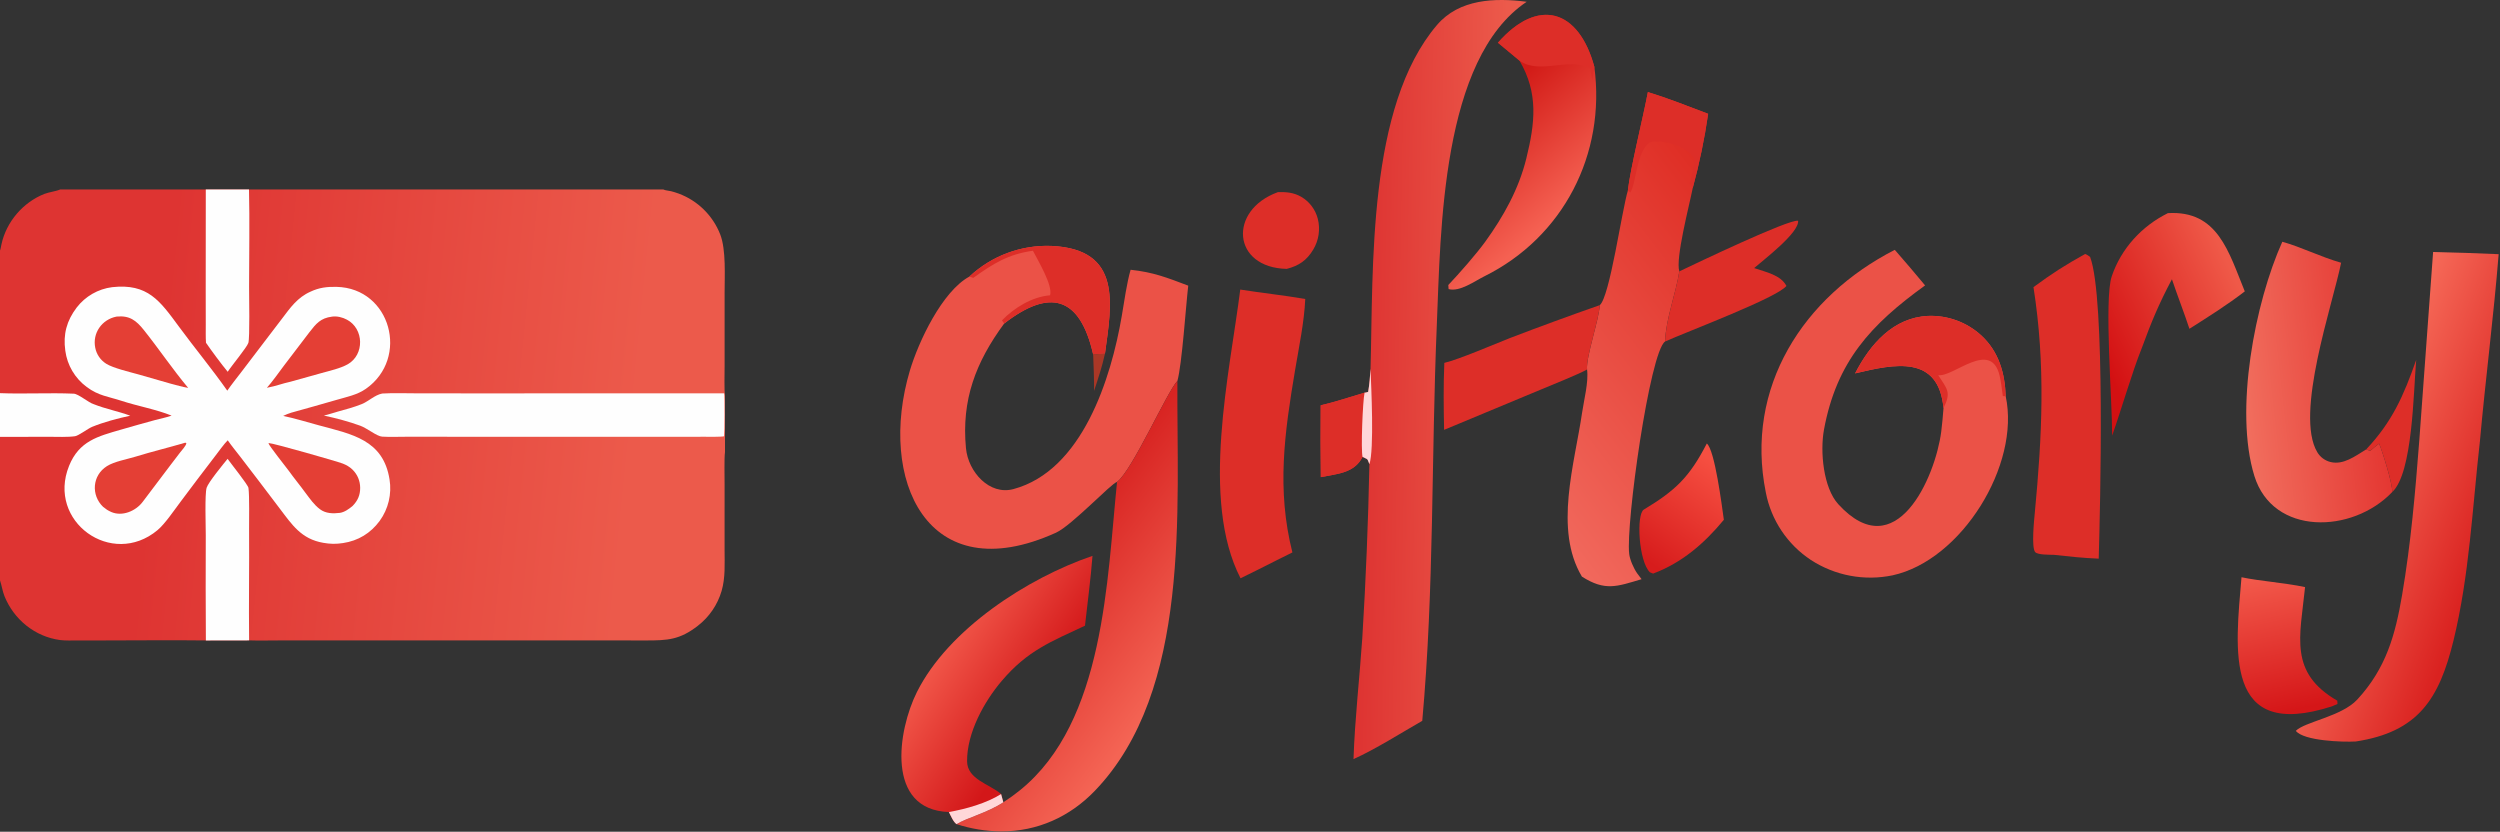
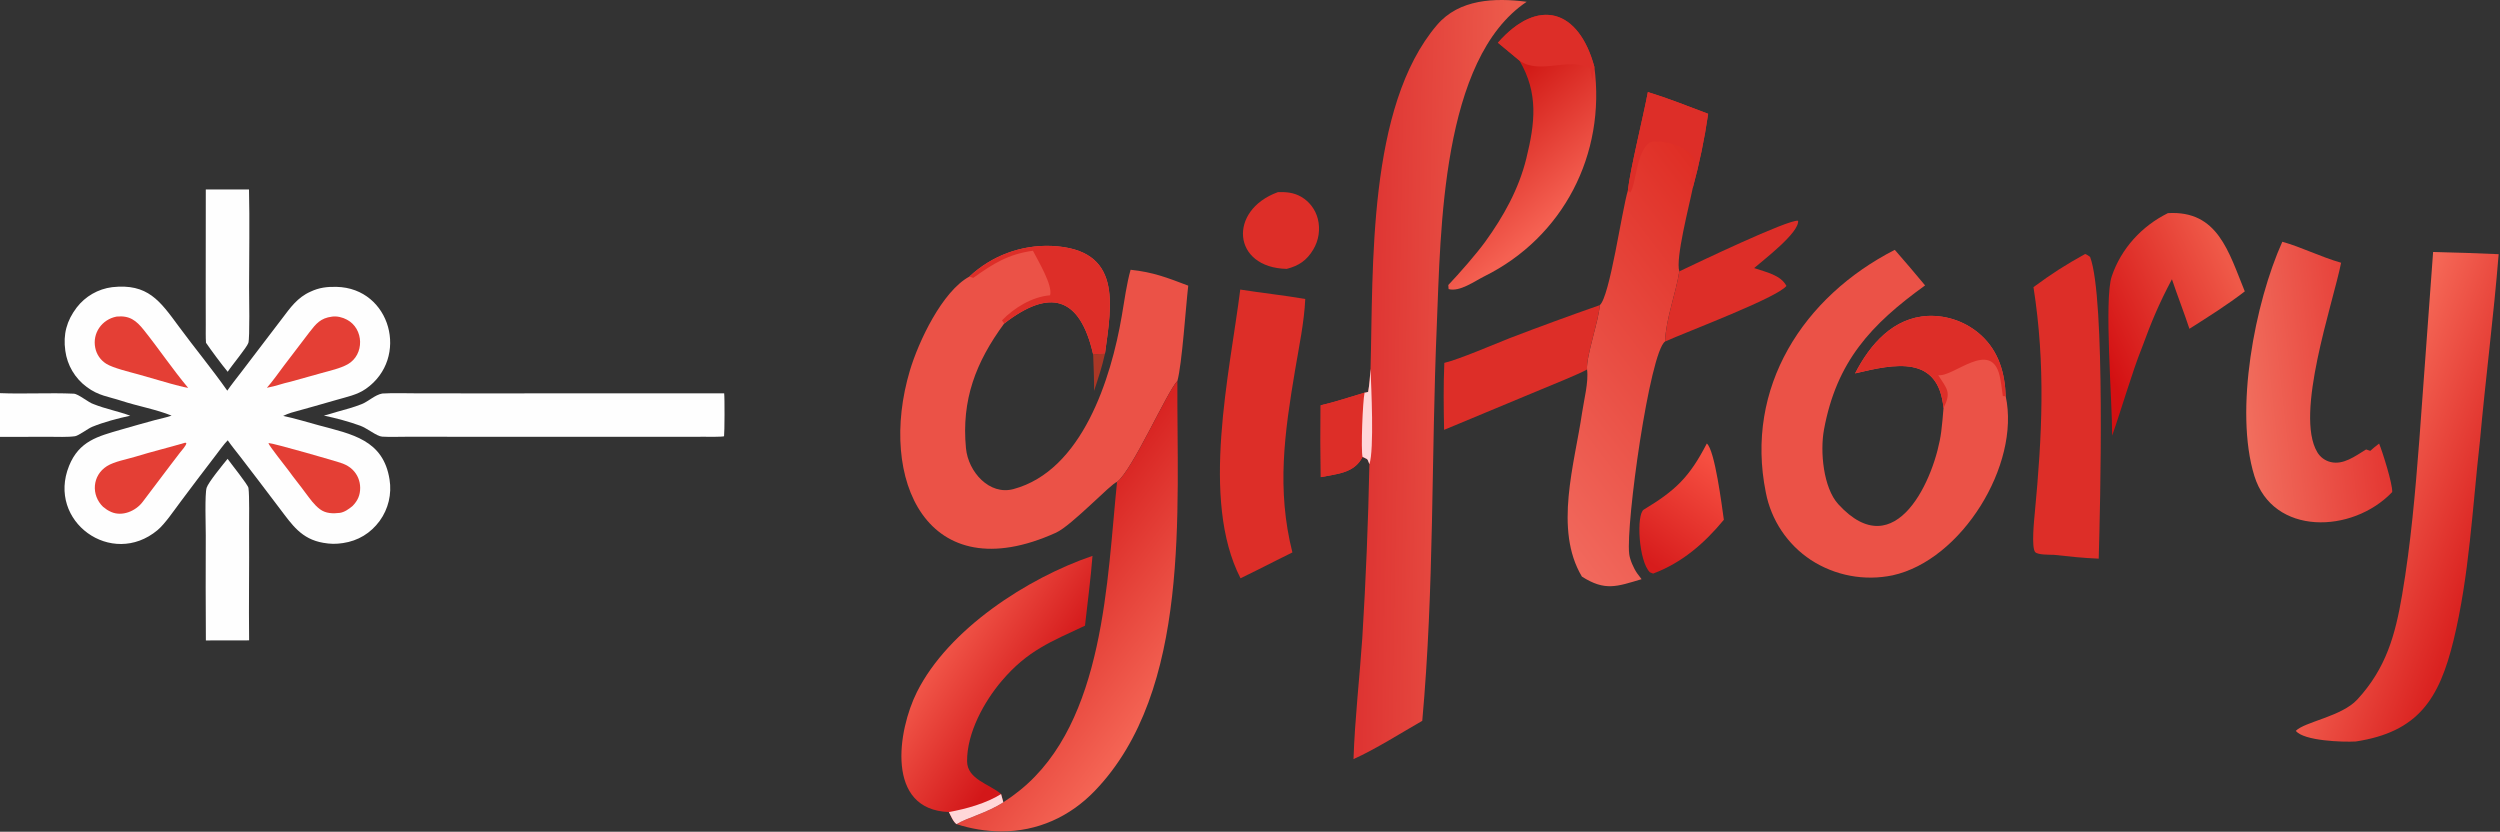
<svg xmlns="http://www.w3.org/2000/svg" width="1569" height="522" viewBox="0 0 1569 522" fill="none">
  <rect x="0" y="0" width="1569" height="522" fill="#333333" stroke="none" />
  <g clip-path="url(#clip0_456_343)">
-     <path d="M37.803 118.889H129.156H156.269H416.211C417.633 119.59 419.55 119.597 421.107 119.989C422.775 120.41 424.35 120.908 425.966 121.501C437.915 125.947 447.397 135.284 452.026 147.164C455.76 156.75 454.755 173.449 454.757 184.071V230.173C454.755 233.145 454.475 246.073 455 248.016V283.806L454.968 284.04C454.495 287.639 454.753 299.883 454.753 304.104L454.745 345.033C454.753 353.789 455.325 362.475 452.875 370.9C450.331 379.58 445.102 387.231 437.939 392.754C426.695 401.52 419.005 401.957 405.518 401.946L386.698 401.926H322.558L211.882 401.93L175.013 401.931C169.277 401.929 161.955 402.12 156.34 401.893L129.208 401.941C108.459 401.68 87.158 401.919 66.369 401.937L48.737 401.948C45.236 401.948 41.114 402.142 37.706 401.688C21.966 399.589 8.724 388.824 2.821 374.179C1.543 371.009 1.143 367.648 0.076 364.492L0 364.272V274.187V246.739V157.236C0.388 156.343 0.687 154.371 0.914 153.322C3.997 139.178 14.457 126.967 27.919 121.674C30.844 120.524 35.349 120.063 37.803 118.889Z" fill="url(#paint0_linear_456_343)" />
    <path d="M129.156 118.889H156.269C156.748 139.064 156.327 159.796 156.327 180.035C156.326 185.804 156.852 212.142 155.863 215.211C154.97 217.982 145.386 229.464 142.911 233.322C139.056 228.687 132.646 220.021 129.278 215.116C129.039 211.784 129.15 206.955 129.14 203.549L129.105 183.021L129.156 118.889Z" fill="#FEFEFE" />
    <path d="M129.208 401.941C129.071 379.965 129.048 357.989 129.14 336.014C129.143 330.775 128.452 309.955 129.69 306.081C130.785 302.655 140.075 291.336 142.841 287.959C144.914 290.944 155.677 304.27 155.937 306.245C156.628 311.487 156.28 326.767 156.323 332.536C156.494 355.626 156.075 378.848 156.34 401.893L129.208 401.941Z" fill="#FEFEFE" />
    <path d="M0 246.739C15.043 247.35 31.191 246.399 46.298 247.079C49.261 247.213 55.611 252.724 58.793 253.652C66.318 256.683 74.236 258.099 81.742 260.893C74.098 262.525 65.133 264.897 57.867 267.87C55.126 268.992 49.372 273.419 47.11 273.769C42.803 274.434 35.387 274.145 30.908 274.133C20.605 274.09 10.302 274.108 0 274.187V246.739Z" fill="#FEFEFE" />
    <path d="M70.401 180.224C92.797 177.764 100.367 188.796 112.288 204.983C122.18 218.414 133.012 231.492 142.643 245.182C145.154 241.507 148.935 236.788 151.687 233.183L166.983 213.105L176.931 200.068C182.187 193.133 186.598 186.73 194.844 183.065C200.296 180.476 205.25 179.897 211.235 180.036C245.274 180.822 257.131 224.751 229.633 244.014C224.139 247.89 217.429 249.129 211.108 250.997C201.685 253.782 192.204 256.348 182.748 259.013C181.081 259.482 179.293 260.292 177.715 261.013C185.382 262.638 192.612 264.904 200.145 266.935C220.818 272.507 240.568 275.988 244.478 300.915C245.957 310.056 243.733 319.41 238.297 326.907C232.575 334.675 224.787 339.405 215.262 340.834C210.652 341.511 207.429 341.465 202.824 340.665C189.087 338.279 183.3 329.338 175.601 319.21L162.201 301.54L150.714 286.534C148.107 283.173 145.343 279.814 142.928 276.329C140.774 278.407 137.076 283.571 135.005 286.253C127.677 295.796 120.415 305.39 113.221 315.033C109.366 320.147 103.528 328.822 98.853 332.721C70.154 356.653 29.264 327.222 43.352 292.361C49.658 276.759 61.393 273.856 75.844 269.666C83.018 267.58 90.21 265.555 97.419 263.592C99.848 262.94 105.56 261.706 107.437 260.922L107.66 260.826C98.064 256.939 86.382 254.869 76.4 251.603C68.068 248.877 61.843 248.418 54.435 242.872C47.052 237.43 42.197 229.221 40.985 220.129C39.536 209.776 41.837 201.316 48.125 193.015C53.549 185.954 61.568 181.35 70.401 180.224Z" fill="#FEFEFE" />
    <path d="M73.152 198.687C81.356 197.869 85.519 201.156 90.323 207.178C99.785 219.04 108.379 231.836 118.107 243.446C114.506 242.824 110.733 241.738 107.18 240.805C100.44 238.835 93.689 236.899 86.929 234.998C81.693 233.53 70.85 230.976 66.623 228.261C63.067 226.022 60.592 222.415 59.782 218.292C57.886 209.05 63.966 200.465 73.152 198.687Z" fill="#E43F35" />
    <path d="M208.332 198.727C211.418 198.248 215.027 199.158 217.708 200.612C228.455 206.272 228.877 222.581 218.238 228.613C213.622 231.23 206.916 232.684 201.69 234.16L182.151 239.612C177.322 240.623 173.191 242.337 167.506 243.368C170.982 239.452 175.038 233.71 178.25 229.424L194.16 208.549C198.448 202.993 201.259 199.632 208.332 198.727Z" fill="#E43F35" />
    <path d="M115.968 277.915C116.478 277.819 116.469 277.85 116.93 278.041C117.076 279.443 114.007 282.726 113.014 284.001L106.626 292.364C100.904 299.91 95.212 307.492 89.498 315.033C85.159 320.76 76.686 324.348 69.786 321.311C67.678 320.384 66.457 319.515 64.705 318.1C57.048 310.733 57.864 298.368 67.102 292.551C71.789 289.6 79.654 288.269 85.099 286.586C95.269 283.444 105.735 280.942 115.968 277.915Z" fill="#E43F35" />
    <path d="M168.463 278.114C168.584 278.106 168.705 278.097 168.826 278.094C171.141 278.039 211.463 289.508 215.114 290.935C217.395 291.826 219.494 293.024 221.253 294.753C224.363 297.81 226.018 301.809 226.046 306.154C226.077 310.756 224.487 314.285 221.292 317.529C219.082 319.401 216.14 321.504 213.265 321.883C208.991 322.409 204.468 322.31 200.875 319.644C197.061 316.815 194.533 313.013 191.692 309.286C188.58 304.973 184.267 299.742 181.281 295.528C179.645 293.219 168.724 279.688 168.463 278.114Z" fill="#E43F35" />
    <path d="M239.925 246.972C246.22 246.547 256.868 246.867 263.392 246.871L308.314 246.882L454.486 246.845C454.845 249.351 454.764 271.497 454.416 273.804C452.843 274.248 444.704 274.113 442.71 274.115L419.375 274.119L291.577 274.121L255.62 274.1C250.858 274.101 244.434 274.334 239.833 274.039C236.469 273.822 230.349 268.721 226.178 267.208C218.592 264.456 211.163 262.515 203.263 260.809C205.727 260.292 209.212 259.094 211.779 258.385C216.83 256.991 221.919 255.639 226.792 253.709C231.369 251.896 235.209 247.846 239.925 246.972Z" fill="#FEFEFE" />
  </g>
  <path d="M860.145 231.517C861.932 167.903 858.133 66.921 901.846 15.697C915.819 -0.684 938.201 -1.461 958.158 1.112C904.527 36.93 904.218 144.977 901.731 204.175C898.224 287.665 900.158 368.669 892.612 452.398C879.015 460.181 863.411 470.117 849.458 476.42C850.294 451.259 853.263 425.643 854.977 400.435C857.208 364.097 858.697 327.719 859.439 291.322C857.861 287.479 858.927 288.644 855.154 286.756C849.897 297.026 839.331 297.346 828.945 299.445C828.765 284.419 828.739 269.393 828.866 254.367C836.87 252.591 848.309 248.85 856.414 246.422C857.041 246.49 857.987 246.131 858.655 245.943C859.533 240.787 859.795 236.724 860.145 231.517Z" fill="url(#paint1_linear_456_343)" />
  <path d="M828.866 254.367C836.87 252.591 848.309 248.85 856.414 246.422C855.227 251.714 854.02 282.56 855.154 286.756C849.897 297.026 839.331 297.346 828.945 299.445C828.765 284.419 828.739 269.393 828.866 254.367Z" fill="#DD2E28" />
  <path d="M860.146 231.517C860.574 242.629 862.518 282.183 859.44 291.322C857.862 287.479 858.928 288.644 855.155 286.756C854.021 282.56 855.228 251.714 856.414 246.422C857.041 246.49 857.987 246.132 858.656 245.943C859.534 240.787 859.795 236.724 860.146 231.517Z" fill="#FFD7D9" />
  <path d="M608.392 173.574C622.322 160.524 640.898 153.6 659.969 154.349C704.455 156.396 697.74 190.746 693.479 221.926L686.06 222.42C677.741 185.833 658.772 180.894 630.237 203.033C612.38 227.27 603.336 251.013 606.241 281.309C607.672 296.234 620.975 310.991 636.012 306.956C679.221 295.363 697.322 237.524 704.009 198.399C705.684 188.601 707.11 177.883 709.568 169.303C723.831 170.822 732.359 174.217 745.744 179.272C744.256 191.801 741.834 228.762 738.932 239.063C732.335 245.998 710.633 295.241 701.062 302.455C697.784 302.957 672.649 329.832 662.715 334.33C581.519 371.092 550.82 300.529 571.012 232.661C576.439 214.418 591.341 182.8 608.392 173.574Z" fill="#EB5247" />
  <path d="M608.393 173.574C622.322 160.524 640.898 153.6 659.969 154.349C704.455 156.396 697.74 190.746 693.479 221.926L686.06 222.42C677.741 185.833 658.772 180.894 630.238 203.033L628.814 201.083C636.55 193.115 647.741 186.253 659.009 185.332C660.939 179.305 651.396 163.464 648.265 157.369C632.661 159.545 623.227 165.512 610.823 174.395L608.393 173.574Z" fill="#DD2E28" />
  <path d="M1258.78 248.684C1268.07 291.625 1231.18 351.643 1187.74 361.087C1170.07 364.746 1151.68 361.289 1136.55 351.467C1121.77 341.718 1111.55 326.414 1108.22 309.025C1094.94 243.103 1131.68 186.181 1189.17 156.804C1195.61 164.158 1201.95 171.599 1208.19 179.126C1174.22 203.644 1152.65 226.813 1144.74 269.597C1142.19 283.391 1144.3 306.143 1153.71 316.441C1190 356.125 1214.58 299.443 1218.3 271.065C1218.9 266.116 1219.38 261.153 1219.74 256.181C1216.61 222.592 1189.34 228.312 1164.28 234.332C1173.61 216.126 1188.19 199.283 1210.07 198.271C1222.42 197.806 1234.46 202.242 1243.55 210.612C1254.48 220.753 1258.31 234.253 1258.78 248.684Z" fill="#EB5247" />
  <path d="M1164.28 234.332C1173.61 216.126 1188.19 199.283 1210.07 198.271C1222.42 197.806 1234.46 202.242 1243.55 210.612C1254.48 220.753 1258.31 234.254 1258.78 248.684L1256.97 248.584C1256.4 244.44 1255.89 239.679 1254.92 235.651C1249.38 212.797 1225.97 236.847 1216.44 235.458C1222.11 244.318 1224.75 246.074 1219.74 256.181C1216.61 222.592 1189.34 228.312 1164.28 234.332Z" fill="#DD2E28" />
  <path d="M1527.02 158.143C1540.74 158.452 1554.46 158.912 1568.16 159.524C1565.06 198.195 1559.89 238.053 1556.39 276.962C1551.67 318.658 1549.8 360.936 1539.85 401.841C1530.84 438.856 1517.58 459.376 1478.48 465.361C1470.34 465.826 1445.84 465.01 1440.86 458.681C1446.36 452.994 1469.59 449.702 1479.44 439.018C1497.51 419.418 1503.26 398.621 1507.57 373.356C1513.09 340.948 1515.84 308.87 1518.36 276.288L1527.02 158.143Z" fill="url(#paint2_linear_456_343)" />
  <path d="M1034.21 57.774C1046.8 61.643 1059.68 66.754 1072.04 71.431C1069.76 87.168 1066.52 102.75 1062.34 118.093C1060.28 128.655 1051.4 162.409 1053.95 170.303C1051.75 184.377 1045.5 199.99 1044.98 214.343C1035.37 221.169 1020.29 328.699 1022.48 347.604C1022.9 351.261 1025.3 356.723 1027.51 359.86C1028.39 361.099 1029.31 362.312 1030.26 363.496C1014.74 368.095 1007.4 371.166 992.81 361.882C975.137 332.355 988.238 291.078 992.925 258.972C994.075 251.103 997.106 239.563 996.035 231.893C995.345 223.827 1003.61 200.494 1003.99 191.515C1010.26 186.549 1017.88 132.045 1021.64 119.61C1023.11 106.243 1031.23 73.631 1034.21 57.774Z" fill="url(#paint3_linear_456_343)" />
  <path d="M1034.21 57.774C1046.8 61.643 1059.68 66.754 1072.04 71.431C1069.76 87.168 1066.52 102.75 1062.34 118.093L1060.38 115.109C1061.05 112.589 1064.23 101.183 1063.25 99.388C1059.22 92.031 1043.07 87.169 1035.51 89.238C1026.72 95.509 1026.98 115.368 1023.17 120.828L1021.64 119.61C1023.11 106.243 1031.24 73.631 1034.21 57.774Z" fill="#DD2E28" />
  <path d="M701.06 302.455C710.631 295.241 732.334 245.998 738.931 239.063C738.422 319.482 747.831 433.222 687.109 496.323C671.446 512.599 651.12 521.871 628.189 521.777C618.731 521.688 609.343 520.157 600.346 517.241C606.477 513.289 619.594 510.19 629.708 503.489C633.353 501.153 636.865 498.613 640.228 495.884C693.385 452.9 694.771 363.241 701.06 302.455Z" fill="url(#paint4_linear_456_343)" />
  <path d="M1432.38 151.726C1443.97 154.914 1456.34 161.199 1469.29 164.901C1463.92 191.391 1440.06 259.868 1454.31 283.77C1456.15 286.886 1459.17 289.125 1462.69 289.976C1470.77 291.928 1478.11 286.251 1484.97 282.078L1487.58 282.946C1489.49 281.273 1491.06 279.888 1493.13 278.393C1495.2 283.352 1501.63 303.667 1501.36 308.808C1476.33 335.034 1426.46 336.354 1414.83 298.671C1402.11 257.497 1415.26 189.737 1432.38 151.726Z" fill="url(#paint5_linear_456_343)" />
  <path d="M595.523 509.625C555.634 508.277 563.37 458.44 575.489 434.262C595.262 394.816 644.887 362.759 685.65 348.863C684.615 362.698 682.463 378.71 680.942 392.673C659.713 402.708 644.997 408.149 628.7 427.326C617.625 440.356 606.791 459.961 606.942 477.81C607.037 489.043 620.962 492.126 628.042 498.121L628.285 498.33L629.709 503.489C619.595 510.19 606.478 513.289 600.347 517.24C598.297 515.902 596.722 512.009 595.523 509.625Z" fill="url(#paint6_linear_456_343)" />
  <path d="M595.521 509.625C606.197 507.754 619.176 504.106 628.284 498.33L629.708 503.489C619.594 510.19 606.477 513.289 600.346 517.241C598.296 515.902 596.721 512.009 595.521 509.625Z" fill="#FFD7D9" />
  <path d="M1308.64 159.404C1309.74 159.731 1310.74 160.545 1311.73 161.215C1321.45 186.472 1318.07 318.967 1317.15 350.61C1307.3 350.209 1298.75 349.292 1288.95 348.209C1285.91 348.125 1279.02 348.276 1277.32 346.53C1274.77 343.893 1276.66 325.88 1277 322.282C1281.65 273.513 1283.88 229.057 1276.21 180.204C1287.86 171.639 1296.04 166.373 1308.64 159.404Z" fill="#DD2E28" />
  <path d="M778.386 181.73C791.962 183.895 805.422 185.263 819.181 187.644C818.543 202.006 815.263 217.624 812.858 231.907C806.148 271.754 801.127 307.083 811.105 346.701L801.086 351.692C793.611 355.503 786.102 359.248 778.561 362.926C753.199 313.572 771.798 234.107 778.386 181.73Z" fill="#DD2E28" />
  <path d="M940.094 26.811C965.339 -1.904 990.846 5.792 1000.62 41.99C1007.89 96.865 981 148.868 931.722 173.338C925.41 176.473 916.165 183.315 909.147 181.434C909.09 180.703 909.022 179.853 908.943 178.886C915.888 171.588 926.69 159.222 932.182 151.638C943.726 135.687 953.268 118.425 957.924 99.415C963.406 77.05 965.6 58.563 953.67 38.093L940.094 26.811Z" fill="url(#paint7_linear_456_343)" />
  <path d="M940.094 26.811C965.339 -1.904 990.846 5.792 1000.62 41.99C1000.17 44.762 999.74 47.535 999.327 50.311C998.909 48.115 998.433 45.608 997.9 42.791C984.104 35.717 966.593 47.091 953.67 38.093L940.094 26.811Z" fill="#DD2E28" />
  <path d="M1360.58 133.76C1391.93 131.939 1398.64 157.971 1408.83 182.874C1397.55 191.578 1386.06 198.719 1374.08 206.359C1370.81 196.356 1366.56 185.581 1363.1 175.261C1354.94 190.661 1350.23 201.944 1344.26 218.261C1338.25 233.078 1331.36 257.075 1325.59 273.385C1325.69 252.564 1320.43 187.916 1325.32 173.453C1331.24 155.95 1344.17 141.894 1360.58 133.76Z" fill="url(#paint8_linear_456_343)" />
  <path d="M906.461 227.741C915.872 225.493 937.705 216.07 947.582 212.185C966.285 205.023 985.092 198.132 1003.99 191.515C1003.61 200.494 995.345 223.827 996.035 231.893C990.725 234.902 973.01 241.986 966.745 244.613L906.315 269.778C906.017 255.207 905.855 242.372 906.461 227.741Z" fill="#DD2E28" />
-   <path d="M1406.77 362.278C1418.24 364.713 1432.98 365.61 1446.67 368.457C1443.44 399.944 1436.4 422.079 1466.89 439.76L1467 441.814L1463.52 443.304C1395.11 465.366 1402.98 407.663 1406.77 362.278Z" fill="url(#paint9_linear_456_343)" />
  <path d="M1053.95 170.303C1064.13 165.467 1122.51 137.488 1128.5 138.533C1129.24 146.059 1106.88 163.024 1100.89 168.239C1108.53 170.848 1117.53 172.581 1121.16 179.428C1115.62 186.773 1058.61 208.201 1044.98 214.344C1045.5 199.99 1051.75 184.377 1053.95 170.303Z" fill="#DD2E28" />
  <path d="M1071.2 278.345C1076.24 282.427 1080.67 317.629 1081.89 326.208C1069.68 341.015 1055.63 353.184 1037.5 359.988L1035.5 359.189C1028.38 352.304 1026.82 322.746 1031.67 319.81C1051.68 307.722 1060.27 299.498 1071.2 278.345Z" fill="url(#paint10_linear_456_343)" />
  <path d="M801.986 120.602C807.236 120.409 811.932 120.813 816.611 123.494C821.811 126.515 825.576 131.502 827.057 137.332C828.713 143.912 827.67 150.881 824.161 156.688C820.043 163.522 815.067 166.811 807.563 168.75C773.213 168.01 770.727 131.891 801.986 120.602Z" fill="#DD2E28" />
-   <path d="M1484.97 282.079C1501.37 264.694 1508.56 248.295 1516.41 225.857C1514.66 245.872 1514.26 296.975 1501.36 308.808C1501.64 303.667 1495.2 283.352 1493.13 278.393C1491.06 279.889 1489.49 281.273 1487.58 282.946L1484.97 282.079Z" fill="#DD2E28" />
  <path d="M686.059 222.42L693.478 221.926C691.731 230.084 689.214 237.441 686.644 245.348C686.69 237.635 686.363 230.118 686.059 222.42Z" fill="#AA3726" />
  <defs>
    <linearGradient id="paint0_linear_456_343" x1="96.195" y1="258.04" x2="396.708" y2="288.632" gradientUnits="userSpaceOnUse">
      <stop stop-color="#DE3432" />
      <stop offset="1" stop-color="#EC5A4B" />
    </linearGradient>
    <linearGradient id="paint1_linear_456_343" x1="856.138" y1="234.16" x2="942.444" y2="235.645" gradientUnits="userSpaceOnUse">
      <stop stop-color="#DE3432" />
      <stop offset="1" stop-color="#EC5A4B" />
    </linearGradient>
    <linearGradient id="paint2_linear_456_343" x1="1563.25" y1="331.221" x2="1479.89" y2="301.137" gradientUnits="userSpaceOnUse">
      <stop stop-color="#DA2220" />
      <stop offset="1" stop-color="#F56756" />
    </linearGradient>
    <linearGradient id="paint3_linear_456_343" x1="1111.43" y1="161.92" x2="942.704" y2="291.187" gradientUnits="userSpaceOnUse">
      <stop stop-color="#DF2E25" />
      <stop offset="1" stop-color="#F1685C" />
    </linearGradient>
    <linearGradient id="paint4_linear_456_343" x1="648.616" y1="362.85" x2="735.489" y2="428.424" gradientUnits="userSpaceOnUse">
      <stop stop-color="#D82422" />
      <stop offset="1" stop-color="#F46454" />
    </linearGradient>
    <linearGradient id="paint5_linear_456_343" x1="1493.3" y1="235.236" x2="1409.1" y2="244.515" gradientUnits="userSpaceOnUse">
      <stop stop-color="#E43732" />
      <stop offset="1" stop-color="#F16D5D" />
    </linearGradient>
    <linearGradient id="paint6_linear_456_343" x1="653.065" y1="442.694" x2="595.434" y2="405.103" gradientUnits="userSpaceOnUse">
      <stop stop-color="#D31719" />
      <stop offset="1" stop-color="#F05447" />
    </linearGradient>
    <linearGradient id="paint7_linear_456_343" x1="923.607" y1="73.538" x2="976.935" y2="134.642" gradientUnits="userSpaceOnUse">
      <stop stop-color="#D21B17" />
      <stop offset="1" stop-color="#F56152" />
    </linearGradient>
    <linearGradient id="paint8_linear_456_343" x1="1310.79" y1="207.524" x2="1398.24" y2="165.579" gradientUnits="userSpaceOnUse">
      <stop stop-color="#D31012" />
      <stop offset="1" stop-color="#EF5948" />
    </linearGradient>
    <linearGradient id="paint9_linear_456_343" x1="1436.32" y1="446.349" x2="1418.34" y2="363.458" gradientUnits="userSpaceOnUse">
      <stop stop-color="#D51618" />
      <stop offset="1" stop-color="#F2584A" />
    </linearGradient>
    <linearGradient id="paint10_linear_456_343" x1="1034.81" y1="352.813" x2="1078.66" y2="291.988" gradientUnits="userSpaceOnUse">
      <stop stop-color="#D71C1C" />
      <stop offset="1" stop-color="#F64F41" />
    </linearGradient>
    <clipPath id="clip0_456_343">
      <rect width="455" height="284" fill="white" transform="translate(0 118.889)" />
    </clipPath>
  </defs>
</svg>